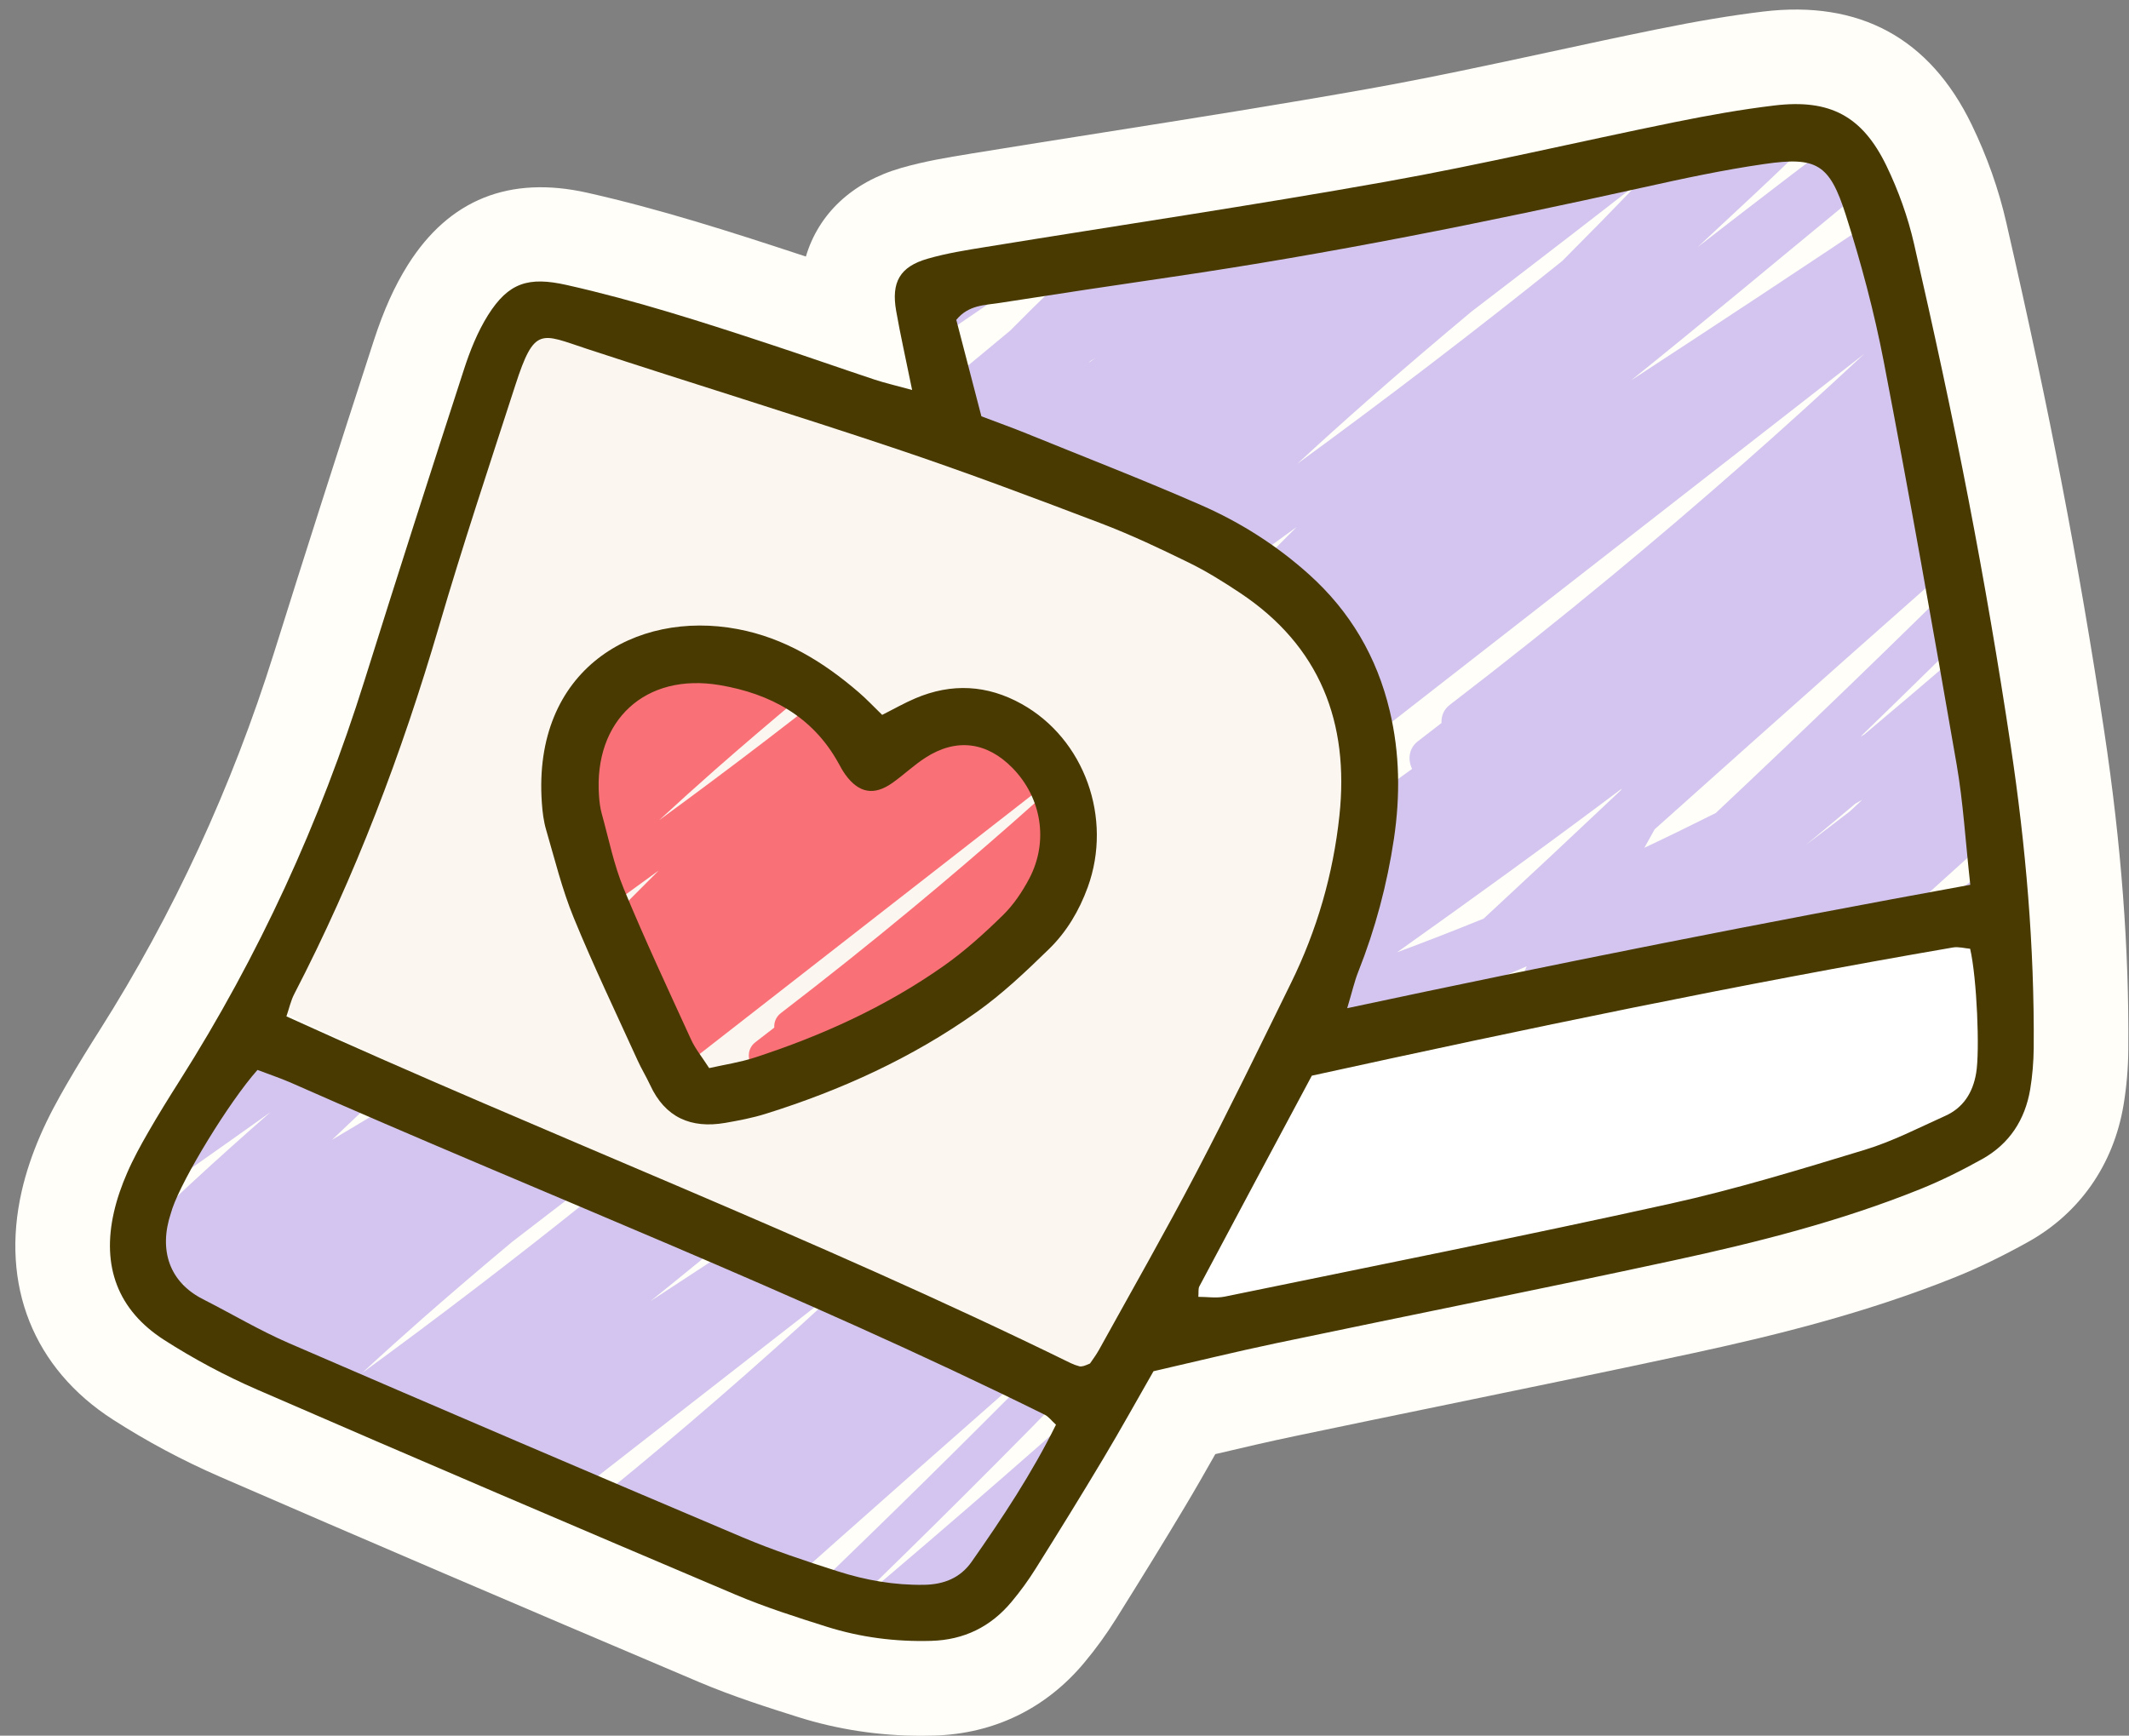
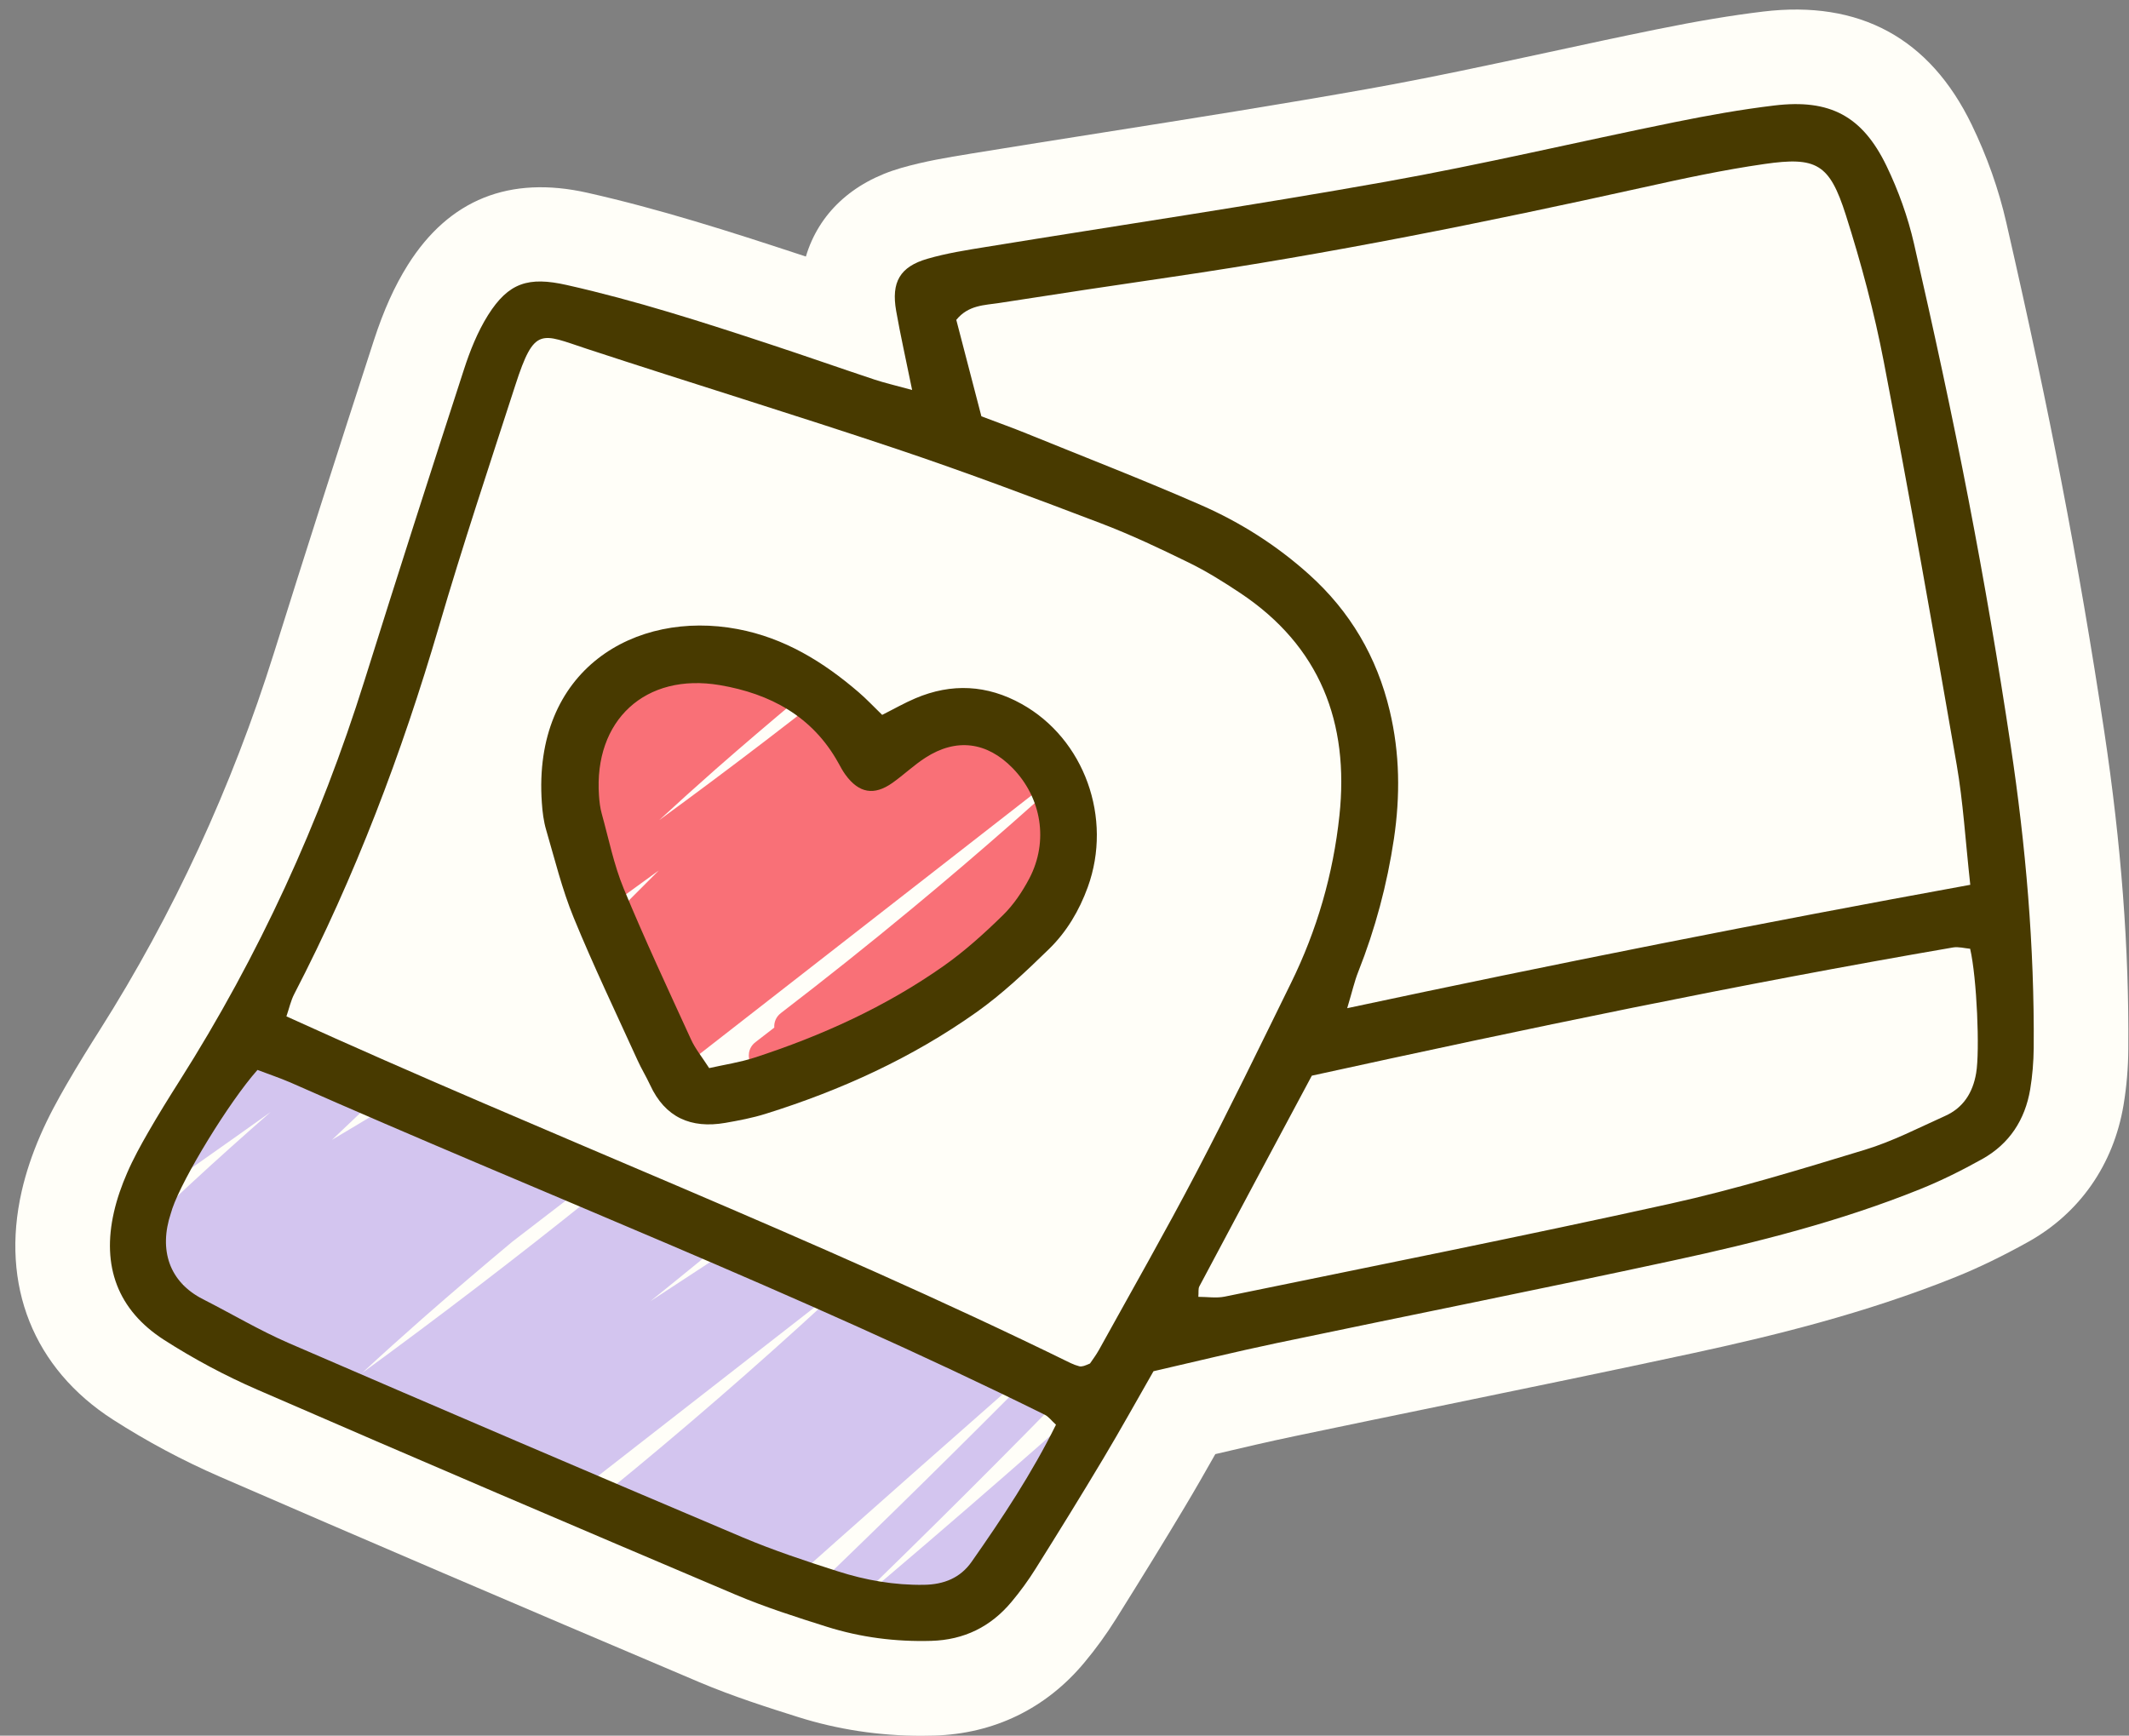
<svg xmlns="http://www.w3.org/2000/svg" xmlns:xlink="http://www.w3.org/1999/xlink" height="256.7" preserveAspectRatio="xMidYMid meet" version="1.0" viewBox="100.6 131.5 314.8 256.7" width="314.8" zoomAndPan="magnify">
  <rect x="100.6" y="131.5" width="314.8" height="256.7" fill="#808080" stroke="none" />
  <g>
    <g id="change1_1">
      <path d="M397.26,164.43c-1.12-4.92-2.85-9.8-5.12-14.49c-6.2-12.81-16.57-18.44-30.83-16.73 c-4.71,0.57-9.76,1.41-15.89,2.66c-5.26,1.07-10.56,2.21-15.68,3.32c-8.76,1.89-17.82,3.84-26.66,5.42 c-13.07,2.33-26.48,4.45-39.45,6.5c-6.49,1.03-12.99,2.05-19.47,3.11l-0.34,0.06c-3.02,0.49-6.45,1.05-9.97,2.06 c-7.31,2.11-12.22,6.82-14.09,13.1c-0.32-0.1-0.63-0.21-0.95-0.31c-10.42-3.43-20.66-6.71-31.35-9.12 c-11.53-2.59-20.46,0.99-26.55,10.66c-1.97,3.14-3.57,6.69-5.03,11.17c-5.47,16.84-10.3,31.95-14.76,46.19 c-6.24,19.91-14.92,38.7-25.8,55.86c-1.37,2.16-3.16,5.02-4.92,8.07c-1.21,2.11-2.62,4.64-3.84,7.46 c-1.22,2.81-2.14,5.58-2.75,8.25c-3.17,13.92,1.74,26.23,13.48,33.78c5.01,3.22,10.32,6.06,15.79,8.44 c20.89,9.08,43.39,18.72,70.83,30.36c5.16,2.19,10.47,3.86,14.74,5.21c5.81,1.83,11.92,2.76,18.2,2.76c0.62,0,1.24-0.01,1.87-0.03 c8.84-0.26,16.52-3.98,22.19-10.77c1.7-2.03,3.29-4.22,4.72-6.51c4-6.39,7.22-11.63,10.13-16.5c1.57-2.62,3.08-5.27,4.54-7.85 c4.09-0.96,7.96-1.87,11.85-2.68c7.48-1.57,14.96-3.11,22.44-4.65c11.89-2.45,24.19-4.98,36.3-7.59 c11.66-2.52,25.39-5.84,38.87-11.27c3.42-1.38,6.93-3.08,10.74-5.2c7.6-4.24,12.61-11.42,14.09-20.22c0.45-2.69,0.69-5.48,0.71-8.3 c0.12-14.85-1.04-30.22-3.56-46.98c-1.85-12.3-3.97-24.68-6.31-36.81C403.25,191.46,400.65,179.25,397.26,164.43z" fill="#fffef8" />
    </g>
    <g>
      <g>
        <defs>
          <g id="change2_1">
-             <path d="M241.38,196.19l-5.28-23.25 c0,0,128.91-23.95,132.78-20.43c3.87,3.52,8.1,2.47,18.67,55.65c10.57,53.18,11.27,57.76,11.27,57.76l-105.66,17.26 c0,0,10.57-28.88,10.57-36.98s-1.41-16.2-6.69-21.13s-27.47-14.79-27.47-14.79L241.38,196.19z" id="a" />
-           </g>
+             </g>
        </defs>
        <clipPath id="b">
          <use overflow="visible" xlink:actuate="onLoad" xlink:href="#a" xlink:show="embed" xlink:type="simple" />
        </clipPath>
        <g id="change3_1">
          <path clip-path="url(#b)" d="M477.67,160.31 c2.42-2.88-1.44-6.93-4.19-4.19c-13.26,13.22-26.64,26.33-40.1,39.35c-0.83-1.56-3.15-2.32-4.79-0.86 c-17.28,15.38-34.65,30.66-52.36,45.54c-0.17,0.09-0.34,0.19-0.51,0.28c13.42-12.99,26.66-26.17,39.66-39.56 c3.75-3.86,7.45-7.81,10.91-11.95c6.16-6.76,11.86-13.92,16.18-22.01c1.62-3.03-2.13-5.79-4.65-3.59 c-6.51,5.67-13.01,11.35-19.51,17.04c2.08-2.34-0.91-6.4-3.72-4.52c-0.7,0.47-1.39,0.93-2.09,1.4c-0.56,0.07-1.13,0.3-1.67,0.74 c-0.89,0.73-1.78,1.45-2.68,2.18c-3.3,2.21-6.59,4.42-9.89,6.63c3.12-3.13,6.26-6.23,9.43-9.31c5.12-4.97,10.3-9.88,15.51-14.76 c4.33-3.97,8.63-7.96,12.89-12c0.59-0.56,0.87-1.19,0.91-1.81c1.27-1.19,2.55-2.38,3.81-3.58c2.78-2.64-1.4-6.78-4.19-4.19 c-3.45,3.2-6.92,6.42-10.37,9.64c1.65-2.16,3.17-4.41,4.51-6.76c0.43-0.75,0.45-1.58,0.21-2.32 c5.06-5.21,10.08-10.46,15.02-15.78c0.3-0.32,0.49-0.67,0.62-1.04c1.37-1.45,2.75-2.89,4.1-4.35c2.18-2.34-0.74-6.71-3.59-4.65 c-12.23,8.85-24.57,17.55-37,26.12c-0.86-1.47-3.03-2.31-4.75-0.86c-8.23,6.93-16.44,13.88-24.63,20.85 c-12.93,8.68-25.93,17.25-38.97,25.77c10.92-8.77,21.66-17.77,32.42-26.62c8.94-7.35,17.96-14.62,27.19-21.61 c1.62-1.21,3.24-2.43,4.86-3.64c0.99-0.74,1.34-1.8,1.25-2.8c1.16-0.87,2.31-1.73,3.47-2.6c3.01-2.25,0.09-7.39-2.99-5.12 c-1.51,1.11-3.01,2.24-4.5,3.37c-17.36,12.98-34.71,25.99-51.83,39.29c2.87-2.67,5.74-5.34,8.6-8.02 c6.65-6.23,13.16-12.6,18.96-19.6c3.48-3.8,6.79-7.75,9.81-11.96c2.04-2.84-2.28-5.76-4.65-3.59 c-5.46,4.99-10.97,9.92-16.53,14.8c1.67-2.03,3.33-4.08,4.94-6.17c0.55-0.71,0.77-1.45,0.76-2.14c2.84-2.51,5.67-5.03,8.47-7.59 c0.61-0.55,0.86-1.24,0.86-1.92c1.29-1.16,2.58-2.31,3.86-3.48c2.45-2.24-0.78-6.56-3.59-4.65 c-16.95,11.49-34.03,22.8-51.22,33.95c4.55-4.25,9.05-8.56,13.45-12.96c0.47-0.47,0.72-1,0.8-1.54c1.31-1.28,2.62-2.56,3.92-3.85 c0.64-0.64,0.88-1.41,0.84-2.15c1.32-1.32,2.63-2.66,3.91-4.01c0.42-0.44,0.67-0.9,0.79-1.36c1.32-1.33,2.64-2.67,3.93-4.03 c2.66-2.81-1.3-6.62-4.19-4.19c-7.85,6.61-15.7,13.22-23.52,19.87c-14.85,8.9-29.7,17.8-44.55,26.7 c7.42-7.08,14.88-14.1,22.42-21.05c8.58-7.93,17.24-15.77,25.96-23.55c0.69-0.61,0.96-1.32,0.95-2c1.26-1.13,2.51-2.27,3.77-3.39 c1.62-1.45,0.96-3.43-0.44-4.39c0.34-2.28-2.11-4.87-4.33-3.16c-16.47,12.68-33.15,25.09-50.02,37.24 c0.42-0.35,0.84-0.7,1.26-1.04c3.45-2.73,6.89-5.46,10.34-8.18c9.11-7.21,18.22-14.42,27.33-21.64c0.8-0.63,1.02-1.5,0.87-2.35 c1.28-1.02,2.57-2.03,3.85-3.05c2.61-2.07-0.91-6.7-3.59-4.65c-12.76,9.71-25.31,19.69-37.71,29.85 c-4.22,3.34-8.45,6.69-12.67,10.03c4.53-4.34,9.09-8.67,13.67-12.96c7.4-6.91,14.86-13.74,22.39-20.51 c0.69-0.62,0.97-1.32,0.97-1.99c1.25-1.13,2.5-2.27,3.75-3.4c2.88-2.59-1.28-6.54-4.19-4.19c-1.04,0.84-2.09,1.69-3.13,2.53 c0.2-2.28-2.85-4.37-5.1-2.41c-27.88,24.25-55.75,48.5-83.63,72.75c-7.95,6.91-15.89,13.82-23.84,20.73 c-0.76,0.66-1.03,1.42-0.98,2.14c-1.25,1.09-2.5,2.17-3.74,3.26c-2.91,2.53,1.28,6.55,4.19,4.19 c10.36-8.39,20.73-16.77,31.09-25.16c-4.06,4.34-8.11,8.68-12.13,13.05c-4.39,3.47-8.77,6.94-13.16,10.42 c-0.82,0.65-1.05,1.53-0.9,2.37c-1.27,1.01-2.55,2.02-3.82,3.03c-1.39,1.1-1.1,2.82-0.11,3.95c-5.1,5.67-10.17,11.37-15.21,17.09 c-0.1,0.12-0.18,0.24-0.26,0.36c-1.49,1.68-2.98,3.35-4.46,5.04c-2.14,2.44,0.57,6.46,3.59,4.65 c8.07-4.84,16.14-9.67,24.21-14.51c-0.93,0.75-1.85,1.5-2.77,2.25c-2.97,2.4,1.25,6.57,4.19,4.19 c5.37-4.33,10.71-8.68,16.05-13.04c-2.54,3.41-4.98,6.89-7.3,10.45c-1.65,2.53,1.58,5.51,4.05,4.05c0.7-0.41,1.4-0.83,2.1-1.25 c0.5-0.1,0.99-0.34,1.46-0.77c0.11-0.1,0.22-0.19,0.33-0.29c9.33-5.51,18.62-11.07,27.89-16.68c-1.88,1.94-3.75,3.89-5.6,5.85 c-2.4,2.17-4.8,4.36-7.17,6.57c-9.93,9.23-19.55,18.79-28.67,28.83c-0.24,0.27-0.42,0.56-0.54,0.87c-1.4,1.5-2.8,3.01-4.18,4.53 c-2.14,2.35,0.72,6.72,3.59,4.65c9.29-6.69,18.55-13.43,27.79-20.19c-0.08,0.15-0.15,0.31-0.2,0.47 c-1.36,1.42-2.73,2.84-4.07,4.27c-2.23,2.38,0.66,6.53,3.59,4.65c6.52-4.16,12.99-8.41,19.41-12.71 c-0.15,0.45-0.29,0.91-0.41,1.37c-0.54,1.97,1.47,4.54,3.65,3.64c1.58-0.65,3.13-1.33,4.69-2.02c-1.03,0.9-2.06,1.8-3.1,2.69 c-0.6,0.52-0.87,1.17-0.89,1.83c-0.6,0.61-1.21,1.21-1.81,1.82c-0.67,0.58-1.34,1.17-2.02,1.75c-0.34,0.29-0.56,0.63-0.7,0.98 c-7.72,7.74-15.43,15.48-23.15,23.21c-0.48,0.48-0.75,1-0.85,1.51c-1.29,1.29-2.58,2.59-3.87,3.88 c-2.73,2.73,1.33,6.65,4.19,4.19c11.12-9.57,23.61-17.39,35.83-25.46c9.9-6.53,19.81-13.07,29.71-19.6 c-5.34,4.72-10.67,9.44-15.99,14.18c-0.73,0.65-1.01,1.38-0.98,2.08c-1.24,1.11-2.49,2.21-3.74,3.32 c-2.91,2.59,1.27,6.47,4.19,4.19c32.37-25.23,64.74-50.46,97.1-75.68c-12.03,11.23-24.39,22.11-37.07,32.61 c-7.96,6.59-16.04,13.03-24.23,19.31c-0.94,0.72-1.29,1.73-1.23,2.69c-1.16,0.9-2.32,1.81-3.49,2.7 c-1.42,1.09-1.49,2.82-0.86,4.09c-0.49,0.35-0.97,0.7-1.46,1.05c-12.74,9.14-25.61,18.09-38.59,26.89 c-1.15,0.78-1.48,1.96-1.28,3.05c-1.15,0.78-2.29,1.57-3.44,2.35c-3.13,2.13-0.19,7.25,2.99,5.12c0.94-0.63,1.87-1.26,2.81-1.88 c-0.87,0.68-1.73,1.37-2.6,2.05c-2.65,2.08,0.79,6.46,3.59,4.65c3.02-1.94,6.02-3.9,9.02-5.86c-0.14,0.44-0.17,0.91-0.12,1.36 c-1.14,0.8-2.28,1.6-3.43,2.41c-2.6,1.83-1.13,6.45,2.28,5.42c7.51-2.28,14.94-4.78,22.29-7.47c-6.99,6.41-13.99,12.8-21,19.18 c-0.65,0.6-0.93,1.28-0.93,1.94c-1.26,1.15-2.52,2.3-3.79,3.45c-2.82,2.58,1.37,6.75,4.19,4.19 c13.09-11.95,26.23-23.86,39.39-35.73c2.35-0.97,4.69-1.96,7.02-2.97c-0.63,1.49-1.19,3-1.65,4.53 c-4.16,3.76-8.32,7.5-12.51,11.22c-0.63,0.56-0.88,1.25-0.87,1.95c-1.28,1.15-2.56,2.3-3.85,3.44c-2.48,2.2,0.83,6.63,3.59,4.65 c4.27-3.05,8.5-6.15,12.71-9.28c0.03,0.15,0.05,0.31,0.08,0.46c0.38,1.83,2.81,2.76,4.35,1.77c0.48-0.31,0.95-0.62,1.42-0.93 c-3,2.96-5.88,6.03-8.52,9.28c-4.72,5.04-8.99,10.46-12.28,16.62c-1.09,2.03,0.23,3.92,1.97,4.31c-0.11,0.1-0.22,0.19-0.33,0.29 c-2.49,2.19,0.84,6.64,3.59,4.65c19.08-13.79,38.17-27.58,57.26-41.37c-6.16,6.67-12.36,13.32-18.6,19.92 c-0.35,0.37-0.58,0.75-0.73,1.14c-1.33,1.42-2.66,2.84-3.99,4.26c-2.68,2.84,1.27,6.51,4.19,4.19 c27.16-21.59,54.37-43.23,79.49-67.21c7.08-6.76,13.98-13.71,20.66-20.87c0.3-0.33,0.51-0.69,0.63-1.08 c1.37-1.43,2.74-2.87,4.09-4.32c2.18-2.34-0.74-6.71-3.59-4.65c-11.9,8.6-23.8,17.2-35.7,25.79c6.56-7.5,13.06-15.04,19.52-22.62 c5.11-6,10.17-12.04,15.22-18.09c3.16-2.93,6.33-5.85,9.49-8.79c0.56-0.52,0.81-1.15,0.84-1.8c1.29-1.2,2.59-2.39,3.88-3.6 c2.41-2.24-0.83-6.66-3.59-4.65c-5.79,4.21-11.62,8.38-17.49,12.5c7.4-7.75,14.59-15.69,21.59-23.8 C470.77,168.38,474.25,164.37,477.67,160.31z M345.26,254.15c18.86-16.88,37.78-33.69,56.78-50.4 c3.96-3.48,7.92-6.96,11.89-10.43c-6.75,6.94-13.6,13.79-20.48,20.61c-12.88,12.78-25.94,25.39-39.16,37.82 c-3.5,1.75-7.01,3.47-10.55,5.14C344.25,255.97,344.75,255.06,345.26,254.15z M374.09,251.53c-2.14,1.65-4.3,3.29-6.46,4.92 c2.45-2.02,4.89-4.06,7.32-6.1c0.34-0.19,0.68-0.38,1.02-0.57C375.35,250.36,374.72,250.94,374.09,251.53z M385.2,279.91 c3.35-3.69,6.69-7.39,10.01-11.11c6.75-4.87,13.49-9.75,20.24-14.62C405.57,262.98,395.44,271.52,385.2,279.91z M395.93,259.03 c-8.61,6.22-17.23,12.45-25.84,18.67c15.52-13.94,30.98-27.94,46.38-42.01c-2.93,3.39-5.89,6.77-8.84,10.14 C403.74,250.24,399.85,254.65,395.93,259.03z M392.23,248.6c3.95-4.05,7.82-8.17,11.6-12.37c3.76-3.29,7.47-6.63,11.15-10 c2.19-1.42,4.37-2.85,6.54-4.29C411.78,230.86,402.02,239.74,392.23,248.6z M340.41,248.13c-0.06,0.09-0.11,0.18-0.17,0.27 c-6.72,6.35-13.48,12.68-20.26,18.96c-4.25,1.73-8.52,3.39-12.82,4.99C318.34,264.41,329.45,256.37,340.41,248.13z M282.09,219.71c-4.6,2.48-9.27,4.81-14.02,6.99c8.17-5.65,16.27-11.41,24.28-17.28C288.93,212.85,285.51,216.28,282.09,219.71z M302.82,190.72c5.06-4.45,10.19-8.82,15.36-13.14c5.1-3.9,10.19-7.81,15.27-11.73c3.22-2.48,6.43-4.98,9.64-7.48 c-3.79,3.94-7.62,7.85-11.48,11.72c-12.82,10.3-25.89,20.29-39.18,30C295.85,196.92,299.32,193.8,302.82,190.72z M261.82,184.89 c0.27-0.16,0.55-0.33,0.82-0.49c-0.36,0.25-0.73,0.51-1.09,0.76C261.63,185.07,261.73,184.98,261.82,184.89z M209.66,201.25 c1.03,0.88,2.63,1.12,3.98-0.05c4.09-3.56,8.19-7.11,12.28-10.66c17.15-11.43,34.1-23.15,50.87-35.12 c-9.19,8.05-18.23,16.27-26.81,24.97c-3.07,2.56-6.15,5.11-9.23,7.66c-7.57,4.54-15.14,9.08-22.71,13.61 c-6.41,3.84-12.81,7.68-19.22,11.52C202.43,209.18,206.04,205.21,209.66,201.25z M263.34,220.62c0.34-0.31,0.67-0.63,1.01-0.95 c-0.18,0.21-0.36,0.42-0.53,0.63C263.66,220.41,263.5,220.51,263.34,220.62z" fill="#d3c5ef" />
        </g>
      </g>
      <g id="change4_1">
-         <path d="M294.57,285.3l101.79-20.43c0,0,0.7,29.94-0.35,31.7c-1.06,1.76-71.15,21.84-71.15,21.84l-56.35,9.86 L294.57,285.3z" fill="#fff" />
-       </g>
+         </g>
      <g>
        <defs>
          <g id="change2_3">
            <path d="M260.4,339.19L136.07,284.6 c0,0-14.79,27.12-13.38,34.52c1.41,7.4,36.63,25.01,37.69,26.06c1.06,1.06,60.58,24.65,72.91,25.36 C245.61,371.24,260.4,339.19,260.4,339.19z" id="c" />
          </g>
        </defs>
        <clipPath id="d">
          <use overflow="visible" xlink:actuate="onLoad" xlink:href="#c" xlink:show="embed" xlink:type="simple" />
        </clipPath>
        <g id="change3_2">
          <path clip-path="url(#d)" d="M314.15,300.21 c2.09-2.49-1.25-5.99-3.62-3.62c-11.46,11.42-23.01,22.75-34.64,33.99c-0.72-1.34-2.72-2.01-4.14-0.74 c-14.93,13.28-29.94,26.49-45.24,39.35c-0.15,0.08-0.29,0.16-0.44,0.25c11.59-11.22,23.03-22.61,34.27-34.18 c3.24-3.34,6.44-6.75,9.43-10.32c5.32-5.84,10.25-12.03,13.98-19.02c1.4-2.62-1.84-5-4.02-3.1c-5.63,4.9-11.24,9.81-16.86,14.73 c1.79-2.02-0.79-5.53-3.21-3.9c-0.6,0.4-1.2,0.81-1.81,1.21c-0.48,0.06-0.98,0.26-1.44,0.64c-0.77,0.63-1.54,1.25-2.31,1.88 c-2.85,1.91-5.69,3.82-8.54,5.73c2.69-2.7,5.41-5.39,8.14-8.04c4.42-4.29,8.9-8.53,13.4-12.75c3.74-3.43,7.46-6.88,11.13-10.37 c0.51-0.49,0.75-1.03,0.78-1.56c1.1-1.03,2.2-2.06,3.3-3.1c2.4-2.28-1.21-5.86-3.62-3.62c-2.98,2.77-5.98,5.54-8.96,8.33 c1.42-1.87,2.74-3.81,3.9-5.84c0.37-0.65,0.39-1.36,0.18-2c4.37-4.5,8.7-9.04,12.98-13.63c0.26-0.27,0.43-0.58,0.53-0.9 c1.18-1.25,2.37-2.5,3.55-3.76c1.88-2.02-0.64-5.8-3.1-4.02c-10.57,7.65-21.23,15.16-31.96,22.57c-0.75-1.27-2.62-2-4.11-0.75 c-7.11,5.99-14.2,11.99-21.28,18.02c-11.17,7.5-22.41,14.91-33.67,22.27c9.43-7.57,18.71-15.35,28.01-23 c7.73-6.35,15.52-12.63,23.5-18.67c1.4-1.05,2.8-2.1,4.2-3.14c0.86-0.64,1.16-1.55,1.08-2.42c1-0.75,2-1.5,3-2.24 c2.6-1.95,0.08-6.39-2.58-4.42c-1.3,0.96-2.6,1.93-3.89,2.91c-15,11.22-29.99,22.45-44.78,33.94c2.48-2.31,4.96-4.61,7.43-6.93 c5.74-5.38,11.37-10.89,16.38-16.94c3.01-3.28,5.87-6.69,8.47-10.33c1.76-2.46-1.97-4.98-4.02-3.1 c-4.72,4.31-9.48,8.57-14.28,12.79c1.45-1.76,2.87-3.53,4.27-5.33c0.48-0.62,0.67-1.25,0.66-1.85c2.46-2.17,4.9-4.34,7.32-6.56 c0.52-0.48,0.74-1.07,0.75-1.66c1.11-1,2.23-1.99,3.33-3c2.12-1.94-0.67-5.67-3.1-4.02c-14.65,9.93-29.4,19.7-44.25,29.33 c3.93-3.67,7.81-7.39,11.62-11.2c0.4-0.4,0.62-0.86,0.69-1.33c1.13-1.11,2.26-2.21,3.38-3.33c0.56-0.55,0.76-1.22,0.72-1.86 c1.14-1.14,2.27-2.29,3.38-3.47c0.36-0.38,0.58-0.78,0.68-1.18c1.14-1.15,2.28-2.31,3.39-3.48c2.3-2.43-1.13-5.72-3.62-3.62 c-6.78,5.71-13.56,11.42-20.32,17.17c-12.83,7.69-25.66,15.38-38.49,23.07c6.41-6.11,12.86-12.18,19.37-18.19 c7.42-6.85,14.89-13.63,22.43-20.34c0.59-0.53,0.83-1.14,0.82-1.73c1.09-0.97,2.17-1.96,3.26-2.93c1.4-1.25,0.83-2.96-0.38-3.8 c0.29-1.97-1.82-4.21-3.74-2.73c-14.23,10.96-28.64,21.68-43.21,32.18c0.36-0.3,0.73-0.6,1.09-0.9c2.98-2.36,5.95-4.71,8.93-7.07 c7.87-6.23,15.74-12.46,23.61-18.69c0.69-0.55,0.88-1.3,0.75-2.03c1.11-0.88,2.22-1.75,3.32-2.63c2.25-1.78-0.79-5.78-3.1-4.02 c-11.02,8.39-21.86,17.01-32.58,25.79c-3.65,2.89-7.3,5.78-10.95,8.67c3.92-3.75,7.85-7.49,11.81-11.19 c6.39-5.97,12.84-11.87,19.35-17.72c0.6-0.54,0.84-1.14,0.84-1.72c1.08-0.98,2.16-1.96,3.24-2.94c2.49-2.24-1.11-5.65-3.62-3.62 c-0.9,0.73-1.8,1.46-2.71,2.19c0.17-1.97-2.46-3.78-4.41-2.08c-24.08,20.95-48.17,41.9-72.25,62.85 c-6.86,5.97-13.73,11.94-20.59,17.91c-0.65,0.57-0.89,1.22-0.84,1.85c-1.08,0.94-2.16,1.88-3.23,2.81 c-2.52,2.19,1.1,5.66,3.62,3.62c8.95-7.25,17.91-14.49,26.86-21.74c-3.51,3.75-7.01,7.5-10.48,11.28c-3.79,3-7.58,6-11.37,9 c-0.71,0.56-0.91,1.32-0.78,2.05c-1.1,0.87-2.2,1.74-3.3,2.61c-1.2,0.95-0.95,2.44-0.09,3.41c-4.4,4.9-8.79,9.82-13.14,14.77 c-0.09,0.1-0.16,0.2-0.23,0.31c-1.28,1.45-2.57,2.9-3.85,4.35c-1.85,2.11,0.5,5.58,3.1,4.02c6.97-4.18,13.95-8.36,20.92-12.54 c-0.8,0.65-1.6,1.3-2.4,1.94c-2.56,2.07,1.08,5.67,3.62,3.62c4.64-3.74,9.26-7.5,13.87-11.27c-2.19,2.94-4.3,5.95-6.31,9.02 c-1.43,2.19,1.36,4.76,3.5,3.5c0.61-0.36,1.21-0.72,1.82-1.08c0.43-0.09,0.86-0.3,1.26-0.66c0.09-0.08,0.19-0.17,0.28-0.25 c8.06-4.76,16.09-9.56,24.1-14.41c-1.62,1.68-3.24,3.36-4.84,5.06c-2.08,1.88-4.14,3.77-6.2,5.67 c-8.58,7.97-16.89,16.24-24.77,24.91c-0.21,0.23-0.36,0.49-0.47,0.75c-1.21,1.3-2.42,2.6-3.61,3.91 c-1.85,2.03,0.62,5.81,3.1,4.02c8.02-5.78,16.03-11.6,24.01-17.44c-0.07,0.13-0.13,0.27-0.17,0.4c-1.18,1.23-2.36,2.45-3.52,3.69 c-1.92,2.05,0.57,5.64,3.1,4.02c5.63-3.6,11.22-7.26,16.77-10.98c-0.13,0.39-0.25,0.79-0.35,1.18c-0.46,1.7,1.27,3.92,3.15,3.15 c1.36-0.56,2.71-1.15,4.05-1.74c-0.89,0.78-1.78,1.55-2.68,2.32c-0.52,0.45-0.75,1.01-0.77,1.58c-0.52,0.52-1.04,1.05-1.57,1.57 c-0.58,0.5-1.16,1.01-1.74,1.51c-0.29,0.25-0.48,0.54-0.61,0.84c-6.67,6.69-13.33,13.37-20,20.06c-0.41,0.42-0.64,0.86-0.73,1.31 c-1.11,1.12-2.23,2.24-3.34,3.35c-2.36,2.36,1.15,5.75,3.62,3.62c9.61-8.27,20.4-15.03,30.96-22 c8.56-5.65,17.11-11.29,25.67-16.94c-4.61,4.08-9.22,8.16-13.81,12.25c-0.63,0.56-0.88,1.19-0.85,1.8 c-1.08,0.96-2.15,1.91-3.23,2.87c-2.52,2.24,1.09,5.59,3.62,3.62c27.97-21.8,55.93-43.59,83.9-65.39 c-10.4,9.7-21.07,19.1-32.03,28.17c-6.87,5.69-13.86,11.26-20.94,16.69c-0.81,0.62-1.11,1.49-1.06,2.33 c-1,0.78-2.01,1.56-3.01,2.33c-1.23,0.94-1.29,2.44-0.74,3.54c-0.42,0.3-0.84,0.61-1.26,0.91c-11.01,7.9-22.13,15.63-33.34,23.24 c-0.99,0.67-1.28,1.7-1.11,2.63c-0.99,0.68-1.98,1.36-2.97,2.03c-2.71,1.84-0.17,6.27,2.58,4.42c0.81-0.54,1.62-1.08,2.43-1.63 c-0.75,0.59-1.5,1.18-2.25,1.77c-2.29,1.79,0.68,5.58,3.1,4.02c2.61-1.67,5.2-3.37,7.79-5.06c-0.12,0.38-0.15,0.78-0.1,1.17 c-0.99,0.69-1.97,1.39-2.96,2.08c-2.25,1.58-0.97,5.57,1.97,4.68c6.49-1.97,12.91-4.13,19.26-6.46 c-6.04,5.53-12.09,11.06-18.14,16.57c-0.56,0.51-0.8,1.1-0.81,1.68c-1.09,0.99-2.18,1.99-3.27,2.98 c-2.44,2.23,1.19,5.84,3.62,3.62c11.31-10.32,22.66-20.61,34.03-30.87c2.03-0.84,4.05-1.69,6.07-2.57 c-0.54,1.29-1.03,2.59-1.43,3.91c-3.59,3.24-7.19,6.48-10.81,9.69c-0.54,0.48-0.76,1.08-0.75,1.69 c-1.11,0.99-2.21,1.99-3.33,2.97c-2.14,1.9,0.72,5.73,3.1,4.02c3.69-2.64,7.34-5.31,10.98-8.02c0.02,0.13,0.04,0.26,0.07,0.4 c0.33,1.58,2.43,2.39,3.76,1.53c0.41-0.27,0.82-0.54,1.23-0.81c-2.59,2.56-5.08,5.21-7.36,8.02c-4.08,4.35-7.76,9.04-10.61,14.36 c-0.94,1.76,0.2,3.39,1.7,3.72c-0.09,0.08-0.19,0.17-0.28,0.25c-2.15,1.89,0.73,5.74,3.1,4.02 c16.49-11.91,32.98-23.83,49.47-35.74c-5.33,5.77-10.68,11.51-16.07,17.21c-0.3,0.32-0.51,0.65-0.63,0.98 c-1.15,1.22-2.3,2.46-3.45,3.68c-2.32,2.45,1.1,5.63,3.62,3.62c23.47-18.66,46.98-37.35,68.68-58.07 c6.12-5.84,12.08-11.85,17.85-18.03c0.26-0.28,0.44-0.6,0.54-0.93c1.18-1.24,2.37-2.48,3.54-3.73c1.89-2.02-0.64-5.8-3.1-4.02 c-10.28,7.43-20.56,14.86-30.84,22.29c5.66-6.48,11.29-12.99,16.86-19.55c4.41-5.18,8.79-10.4,13.15-15.63 c2.73-2.53,5.47-5.06,8.2-7.59c0.48-0.45,0.7-1,0.73-1.55c1.12-1.04,2.24-2.07,3.35-3.11c2.09-1.94-0.72-5.76-3.1-4.02 c-5,3.64-10.04,7.24-15.11,10.8c6.39-6.7,12.61-13.56,18.66-20.56C308.2,307.19,311.2,303.73,314.15,300.21z M199.76,381.29 c16.29-14.58,32.64-29.1,49.06-43.55c3.42-3.01,6.85-6.01,10.27-9.01c-5.83,6-11.75,11.91-17.69,17.8 c-11.13,11.04-22.41,21.94-33.84,32.68c-3.02,1.51-6.06,3-9.12,4.44C198.88,382.86,199.32,382.07,199.76,381.29z M224.67,379.02 c-1.85,1.43-3.71,2.84-5.58,4.25c2.11-1.75,4.22-3.5,6.33-5.27c0.29-0.16,0.59-0.33,0.88-0.5 C225.76,378.01,225.21,378.52,224.67,379.02z M234.27,403.54c2.89-3.19,5.78-6.39,8.65-9.59c5.83-4.21,11.66-8.42,17.48-12.63 C251.86,388.92,243.11,396.3,234.27,403.54z M243.54,385.5c-7.44,5.38-14.89,10.76-22.33,16.13 c13.41-12.04,26.77-24.14,40.07-36.29c-2.54,2.93-5.09,5.85-7.64,8.76C250.29,377.92,246.92,381.72,243.54,385.5z M240.34,376.5 c3.41-3.5,6.76-7.06,10.02-10.69c3.25-2.84,6.45-5.73,9.63-8.64c1.89-1.22,3.77-2.46,5.65-3.7 C257.23,361.17,248.8,368.84,240.34,376.5z M195.57,376.09c-0.05,0.08-0.09,0.16-0.14,0.23c-5.81,5.49-11.64,10.95-17.5,16.38 c-3.67,1.5-7.36,2.93-11.07,4.31C176.5,390.15,186.1,383.21,195.57,376.09z M145.18,351.53c-3.97,2.15-8.01,4.16-12.11,6.04 c7.06-4.88,14.05-9.85,20.98-14.93C151.09,345.61,148.13,348.57,145.18,351.53z M163.09,326.49c4.37-3.84,8.81-7.62,13.27-11.35 c4.4-3.37,8.8-6.75,13.19-10.14c2.78-2.15,5.56-4.3,8.33-6.46c-3.27,3.41-6.59,6.78-9.92,10.13 c-11.08,8.9-22.37,17.53-33.85,25.92C157.07,331.85,160.07,329.15,163.09,326.49z M127.67,321.45c0.24-0.14,0.47-0.28,0.71-0.42 c-0.31,0.22-0.63,0.44-0.94,0.66C127.51,321.61,127.59,321.53,127.67,321.45z M82.61,335.58c0.89,0.76,2.27,0.97,3.44-0.05 c3.54-3.07,7.07-6.14,10.61-9.21c14.81-9.88,29.46-20,43.95-30.35c-7.94,6.96-15.75,14.05-23.16,21.57 c-2.65,2.21-5.31,4.42-7.97,6.62c-6.54,3.92-13.08,7.84-19.62,11.76c-5.53,3.32-11.07,6.63-16.6,9.95 C76.36,342.44,79.47,339,82.61,335.58z M128.98,352.32c0.29-0.27,0.58-0.55,0.87-0.82c-0.16,0.18-0.31,0.36-0.46,0.54 C129.26,352.13,129.12,352.23,128.98,352.32z" fill="#d3c5ef" />
        </g>
      </g>
      <g id="change5_1">
-         <path d="M139.95,280.02c0,0,28.53-78.89,30.64-83.12s9.16-20.08,9.16-20.08s83.12,23.25,89.46,28.18 c6.34,4.93,33.81,12.68,32.05,36.63c-1.76,23.95-26.42,79.95-26.42,79.95l-10.92,16.91L139.95,280.02z" fill="#fcf6f0" />
-       </g>
+         </g>
      <g>
        <defs>
          <g id="change2_2">
            <path d="M229.41,242.69c0,0-14.79-15.5-28.53-15.14 c-13.74,0.35-17.26,16.55-13.38,31.7c3.87,15.14,16.55,34.16,16.55,34.16s37.69-13.74,47.55-23.95 c9.86-10.21,3.87-26.42-0.7-30.29C246.31,235.29,229.41,242.69,229.41,242.69z" id="e" />
          </g>
        </defs>
        <clipPath id="f">
          <use overflow="visible" xlink:actuate="onLoad" xlink:href="#e" xlink:show="embed" xlink:type="simple" />
        </clipPath>
        <g id="change6_1">
          <path clip-path="url(#f)" d="M345.84,221.06 c1.93-2.3-1.15-5.53-3.34-3.34c-10.58,10.55-21.25,21-31.99,31.39c-0.66-1.24-2.51-1.85-3.82-0.69 c-13.78,12.27-27.64,24.46-41.77,36.33c-0.14,0.08-0.27,0.15-0.41,0.23c10.7-10.36,21.27-20.87,31.64-31.56 c2.99-3.08,5.94-6.23,8.7-9.53c4.91-5.39,9.46-11.1,12.91-17.56c1.29-2.42-1.7-4.62-3.71-2.86c-5.2,4.52-10.38,9.06-15.56,13.6 c1.66-1.87-0.73-5.1-2.96-3.6c-0.56,0.37-1.11,0.75-1.67,1.12c-0.45,0.05-0.9,0.24-1.33,0.59c-0.71,0.58-1.42,1.16-2.13,1.74 c-2.63,1.76-5.26,3.52-7.89,5.29c2.49-2.5,4.99-4.97,7.52-7.42c4.08-3.97,8.22-7.88,12.37-11.77c3.45-3.16,6.88-6.35,10.28-9.57 c0.47-0.45,0.69-0.95,0.72-1.44c1.02-0.95,2.03-1.9,3.04-2.86c2.21-2.1-1.12-5.41-3.34-3.34c-2.76,2.56-5.52,5.12-8.27,7.69 c1.31-1.73,2.53-3.52,3.6-5.39c0.34-0.6,0.36-1.26,0.17-1.85c4.03-4.16,8.04-8.35,11.99-12.59c0.24-0.25,0.39-0.54,0.49-0.83 c1.09-1.16,2.19-2.31,3.27-3.47c1.74-1.87-0.59-5.36-2.86-3.71c-9.76,7.06-19.6,14-29.51,20.84c-0.69-1.18-2.42-1.85-3.79-0.69 c-6.56,5.53-13.11,11.07-19.65,16.64c-10.32,6.92-20.69,13.76-31.09,20.56c8.71-6.99,17.28-14.17,25.86-21.23 c7.13-5.87,14.33-11.66,21.69-17.24c1.29-0.97,2.59-1.94,3.88-2.9c0.79-0.59,1.07-1.43,1-2.23c0.92-0.69,1.85-1.38,2.77-2.07 c2.4-1.8,0.07-5.9-2.39-4.08c-1.2,0.89-2.4,1.79-3.59,2.69c-13.85,10.36-27.69,20.73-41.34,31.34c2.29-2.13,4.58-4.26,6.86-6.4 c5.3-4.97,10.5-10.05,15.13-15.64c2.78-3.03,5.42-6.18,7.82-9.54c1.62-2.27-1.82-4.6-3.71-2.86c-4.35,3.98-8.75,7.92-13.19,11.81 c1.33-1.62,2.65-3.26,3.94-4.92c0.44-0.57,0.62-1.16,0.61-1.7c2.27-2,4.53-4.01,6.76-6.05c0.48-0.44,0.69-0.99,0.69-1.53 c1.03-0.92,2.06-1.84,3.08-2.77c1.95-1.79-0.62-5.23-2.86-3.71c-13.52,9.17-27.15,18.19-40.86,27.08 c3.63-3.39,7.22-6.83,10.73-10.34c0.37-0.37,0.57-0.8,0.64-1.23c1.04-1.02,2.09-2.04,3.12-3.07c0.51-0.51,0.7-1.12,0.67-1.71 c1.05-1.05,2.09-2.12,3.12-3.2c0.33-0.35,0.53-0.72,0.63-1.09c1.06-1.06,2.1-2.13,3.13-3.22c2.12-2.24-1.04-5.28-3.34-3.34 c-6.26,5.27-12.52,10.55-18.76,15.85c-11.85,7.1-23.69,14.2-35.54,21.3c5.92-5.65,11.87-11.25,17.88-16.8 c6.85-6.32,13.75-12.58,20.71-18.78c0.55-0.49,0.77-1.05,0.76-1.6c1.01-0.9,2-1.81,3.01-2.71c1.3-1.16,0.77-2.73-0.35-3.5 c0.27-1.82-1.68-3.89-3.46-2.52c-13.14,10.12-26.44,20.02-39.9,29.71c0.34-0.28,0.67-0.55,1.01-0.83 c2.75-2.18,5.5-4.35,8.25-6.53c7.27-5.75,14.53-11.51,21.8-17.26c0.64-0.5,0.81-1.2,0.7-1.87c1.02-0.81,2.05-1.62,3.07-2.43 c2.08-1.65-0.73-5.34-2.86-3.71c-10.18,7.75-20.19,15.71-30.08,23.81c-3.37,2.67-6.74,5.34-10.11,8 c3.62-3.47,7.25-6.92,10.91-10.34c5.9-5.51,11.86-10.96,17.86-16.36c0.55-0.5,0.78-1.05,0.77-1.59c1-0.9,1.99-1.81,2.99-2.71 c2.3-2.07-1.02-5.22-3.34-3.34c-0.83,0.67-1.67,1.35-2.5,2.02c0.16-1.82-2.27-3.49-4.07-1.92 c-22.24,19.34-44.47,38.69-66.71,58.03c-6.34,5.51-12.68,11.03-19.01,16.54c-0.6,0.53-0.82,1.13-0.78,1.71 c-1,0.87-1.99,1.73-2.99,2.6c-2.32,2.02,1.02,5.22,3.34,3.34c8.27-6.69,16.54-13.38,24.8-20.07c-3.24,3.46-6.47,6.93-9.68,10.41 c-3.5,2.77-7,5.54-10.5,8.31c-0.66,0.52-0.84,1.22-0.72,1.89c-1.02,0.8-2.03,1.61-3.05,2.41c-1.11,0.88-0.87,2.25-0.08,3.15 c-4.07,4.53-8.11,9.07-12.13,13.64c-0.08,0.09-0.14,0.19-0.21,0.29c-1.19,1.34-2.38,2.67-3.56,4.02 c-1.71,1.94,0.46,5.15,2.86,3.71c6.44-3.86,12.88-7.72,19.32-11.58c-0.74,0.6-1.47,1.2-2.21,1.79c-2.37,1.91,1,5.24,3.34,3.34 c4.28-3.45,8.55-6.92,12.81-10.4c-2.02,2.72-3.97,5.49-5.82,8.33c-1.32,2.02,1.26,4.4,3.23,3.23c0.56-0.33,1.12-0.66,1.68-1 c0.4-0.08,0.79-0.27,1.16-0.61c0.09-0.08,0.17-0.15,0.26-0.23c7.44-4.4,14.86-8.83,22.25-13.3c-1.5,1.55-2.99,3.1-4.47,4.67 c-1.92,1.73-3.83,3.48-5.72,5.24c-7.92,7.36-15.6,14.99-22.87,23c-0.19,0.21-0.33,0.45-0.43,0.69c-1.12,1.2-2.23,2.4-3.34,3.61 c-1.7,1.88,0.58,5.36,2.86,3.71c7.41-5.34,14.8-10.71,22.17-16.1c-0.06,0.12-0.12,0.25-0.16,0.37c-1.09,1.13-2.17,2.26-3.25,3.41 c-1.78,1.9,0.52,5.21,2.86,3.71c5.2-3.32,10.36-6.71,15.49-10.14c-0.12,0.36-0.23,0.73-0.33,1.09c-0.43,1.57,1.18,3.62,2.91,2.91 c1.26-0.52,2.5-1.06,3.74-1.61c-0.82,0.72-1.65,1.43-2.47,2.15c-0.48,0.42-0.69,0.93-0.71,1.46c-0.48,0.48-0.96,0.97-1.45,1.45 c-0.54,0.47-1.07,0.93-1.61,1.4c-0.27,0.23-0.45,0.5-0.56,0.78c-6.16,6.17-12.31,12.35-18.47,18.52c-0.38,0.38-0.6,0.8-0.68,1.21 c-1.03,1.03-2.06,2.06-3.09,3.1c-2.18,2.18,1.06,5.31,3.34,3.34c8.87-7.63,18.83-13.88,28.58-20.31 c7.9-5.21,15.8-10.43,23.7-15.64c-4.26,3.76-8.51,7.53-12.75,11.31c-0.58,0.52-0.81,1.1-0.79,1.66 c-0.99,0.88-1.99,1.76-2.98,2.65c-2.32,2.07,1.01,5.16,3.34,3.34c25.82-20.12,51.64-40.25,77.46-60.37 c-9.6,8.96-19.46,17.64-29.57,26.01c-6.35,5.26-12.79,10.39-19.33,15.41c-0.75,0.58-1.03,1.38-0.98,2.15 c-0.93,0.72-1.85,1.44-2.78,2.15c-1.13,0.87-1.19,2.25-0.68,3.27c-0.39,0.28-0.77,0.56-1.16,0.84 c-10.16,7.29-20.43,14.43-30.78,21.45c-0.92,0.62-1.18,1.57-1.02,2.43c-0.91,0.62-1.83,1.25-2.74,1.87 c-2.5,1.7-0.15,5.78,2.39,4.08c0.75-0.5,1.49-1,2.24-1.5c-0.69,0.54-1.38,1.09-2.08,1.64c-2.11,1.66,0.63,5.15,2.86,3.71 c2.41-1.55,4.8-3.11,7.2-4.67c-0.11,0.35-0.14,0.72-0.1,1.08c-0.91,0.64-1.82,1.28-2.73,1.92c-2.08,1.46-0.9,5.15,1.82,4.32 c5.99-1.82,11.92-3.82,17.78-5.96c-5.58,5.11-11.16,10.21-16.75,15.3c-0.52,0.48-0.74,1.02-0.74,1.55 c-1.01,0.92-2.01,1.84-3.02,2.76c-2.25,2.06,1.1,5.39,3.34,3.34c10.45-9.53,20.92-19.03,31.42-28.5c1.87-0.78,3.74-1.56,5.6-2.37 c-0.5,1.19-0.95,2.39-1.32,3.61c-3.31,3-6.64,5.98-9.98,8.95c-0.5,0.44-0.7,1-0.69,1.56c-1.02,0.91-2.04,1.83-3.07,2.74 c-1.98,1.76,0.66,5.29,2.86,3.71c3.4-2.44,6.78-4.91,10.14-7.4c0.02,0.12,0.04,0.24,0.06,0.37c0.3,1.46,2.24,2.2,3.47,1.41 c0.38-0.25,0.76-0.5,1.14-0.74c-2.39,2.36-4.69,4.81-6.8,7.41c-3.77,4.02-7.17,8.35-9.8,13.26c-0.87,1.62,0.18,3.13,1.57,3.43 c-0.09,0.08-0.17,0.15-0.26,0.23c-1.99,1.75,0.67,5.3,2.86,3.71c15.22-11,30.45-22,45.67-33c-4.92,5.32-9.86,10.63-14.83,15.89 c-0.28,0.3-0.47,0.6-0.58,0.91c-1.06,1.13-2.12,2.27-3.19,3.39c-2.14,2.27,1.01,5.2,3.34,3.34 c21.67-17.22,43.37-34.48,63.41-53.62c5.65-5.39,11.15-10.94,16.48-16.65c0.24-0.26,0.4-0.55,0.5-0.86 c1.09-1.14,2.19-2.29,3.27-3.45c1.74-1.87-0.59-5.35-2.86-3.71c-9.49,6.86-18.98,13.72-28.48,20.58 c5.23-5.98,10.42-12,15.57-18.05c4.08-4.79,8.12-9.6,12.14-14.43c2.52-2.34,5.05-4.67,7.57-7.01c0.45-0.41,0.65-0.92,0.67-1.44 c1.03-0.96,2.07-1.91,3.1-2.87c1.93-1.79-0.66-5.31-2.86-3.71c-4.62,3.36-9.27,6.68-13.96,9.97c5.9-6.18,11.64-12.52,17.22-18.99 C340.34,227.5,343.12,224.3,345.84,221.06z M240.22,295.92c15.04-13.46,30.14-26.87,45.3-40.21c3.16-2.78,6.32-5.55,9.48-8.32 c-5.38,5.54-10.85,11-16.33,16.44c-10.28,10.2-20.69,20.25-31.24,30.17c-2.79,1.4-5.6,2.77-8.42,4.1 C239.41,297.37,239.81,296.64,240.22,295.92z M263.22,293.83c-1.71,1.32-3.43,2.63-5.15,3.92c1.95-1.61,3.9-3.24,5.84-4.86 c0.27-0.15,0.54-0.31,0.81-0.46C264.22,292.89,263.72,293.36,263.22,293.83z M272.08,316.47c2.67-2.95,5.34-5.9,7.99-8.86 c5.38-3.89,10.76-7.78,16.14-11.66C288.32,302.96,280.25,309.78,272.08,316.47z M280.64,299.81c-6.87,4.97-13.74,9.93-20.62,14.9 c12.38-11.12,24.72-22.29,37-33.51c-2.34,2.71-4.7,5.4-7.05,8.09C286.87,292.8,283.76,296.31,280.64,299.81z M277.69,291.49 c3.15-3.23,6.24-6.52,9.25-9.87c3-2.62,5.96-5.29,8.89-7.98c1.75-1.13,3.48-2.27,5.22-3.42 C293.28,277.34,285.49,284.43,277.69,291.49z M236.35,291.12c-0.04,0.07-0.09,0.14-0.13,0.22c-5.36,5.07-10.75,10.11-16.16,15.13 c-3.39,1.38-6.8,2.71-10.23,3.98C218.75,304.1,227.61,297.69,236.35,291.12z M189.82,268.45c-3.67,1.98-7.4,3.84-11.18,5.57 c6.52-4.51,12.98-9.1,19.37-13.78C195.28,262.97,192.55,265.71,189.82,268.45z M206.36,245.32c4.04-3.55,8.13-7.03,12.25-10.48 c4.07-3.11,8.13-6.23,12.18-9.36c2.57-1.98,5.13-3.97,7.69-5.96c-3.02,3.15-6.08,6.26-9.16,9.35 c-10.23,8.22-20.66,16.19-31.25,23.93C200.81,250.27,203.57,247.78,206.36,245.32z M173.65,240.67c0.22-0.13,0.44-0.26,0.65-0.39 c-0.29,0.2-0.58,0.4-0.87,0.61C173.51,240.82,173.58,240.74,173.65,240.67z M132.05,253.72c0.82,0.7,2.09,0.9,3.17-0.04 c3.26-2.84,6.53-5.67,9.8-8.51c13.68-9.12,27.2-18.47,40.58-28.02c-7.33,6.42-14.54,12.98-21.38,19.92 c-2.45,2.04-4.9,4.08-7.36,6.11c-6.04,3.62-12.08,7.24-18.12,10.86c-5.11,3.06-10.22,6.13-15.33,9.19 C126.28,260.05,129.16,256.88,132.05,253.72z M174.87,269.17c0.27-0.25,0.53-0.51,0.8-0.76c-0.14,0.17-0.28,0.33-0.43,0.5 C175.12,269,175,269.09,174.87,269.17z" fill="#f97077" />
        </g>
      </g>
      <g fill="#483a00" id="change7_1">
        <path d="M235.47,189.18c-0.94-4.64-1.74-8.15-2.36-11.69c-0.75-4.26,0.55-6.54,4.63-7.72 c2.82-0.82,5.76-1.28,8.67-1.75c19.71-3.21,39.47-6.14,59.13-9.65c14.29-2.55,28.44-5.91,42.67-8.8 c4.89-0.99,9.82-1.88,14.77-2.47c8.18-0.98,12.98,1.54,16.56,8.93c1.76,3.65,3.17,7.57,4.07,11.51 c2.88,12.61,5.64,25.25,8.08,37.95c2.32,12.03,4.39,24.12,6.21,36.24c2.23,14.83,3.53,29.76,3.41,44.79 c-0.02,2.03-0.19,4.09-0.52,6.09c-0.76,4.51-3.08,8.07-7.09,10.31c-2.96,1.65-6.02,3.18-9.17,4.45 c-11.83,4.77-24.17,7.89-36.59,10.57c-19.52,4.22-39.11,8.12-58.66,12.22c-5.99,1.26-11.93,2.72-18.12,4.14 c-2.47,4.31-4.87,8.65-7.42,12.91c-3.26,5.46-6.6,10.86-9.98,16.25c-1.08,1.73-2.29,3.4-3.6,4.96 c-3.07,3.68-7.02,5.62-11.86,5.76c-5.27,0.15-10.44-0.51-15.45-2.09c-4.54-1.43-9.1-2.89-13.48-4.74 c-23.61-10.02-47.2-20.09-70.72-30.32c-4.77-2.07-9.42-4.56-13.8-7.37c-6.85-4.41-9.23-10.9-7.4-18.9 c0.45-1.98,1.14-3.93,1.95-5.79c0.9-2.08,2-4.08,3.13-6.04c1.47-2.56,3.03-5.07,4.61-7.56c11.74-18.51,20.79-38.26,27.34-59.17 c4.82-15.38,9.74-30.72,14.72-46.05c0.9-2.78,2.02-5.58,3.56-8.04c3.04-4.82,5.98-5.73,11.63-4.46 c10.2,2.29,20.13,5.49,30.04,8.76c5.17,1.7,10.31,3.51,15.48,5.23C231.39,188.13,232.92,188.48,235.47,189.18z M391.93,262.36 c-0.72-6.56-1.05-12.22-2.01-17.77c-3.45-19.89-6.97-39.77-10.78-59.6c-1.41-7.33-3.35-14.6-5.62-21.72 c-2.41-7.55-4.32-8.63-12.06-7.51c-6.05,0.87-12.05,2.16-18.03,3.49c-23.04,5.1-46.16,9.78-69.51,13.2 c-8.53,1.25-17.06,2.53-25.57,3.86c-2.16,0.34-4.55,0.28-6.35,2.5c1.22,4.69,2.47,9.48,3.71,14.26c2.46,0.94,4.59,1.69,6.67,2.54 c8.61,3.5,17.28,6.86,25.8,10.59c5.83,2.55,11.21,5.97,15.98,10.26c6.09,5.48,10.03,12.19,11.93,20.17 c1.5,6.29,1.56,12.58,0.62,18.93c-1.01,6.76-2.76,13.32-5.28,19.68c-0.55,1.38-0.87,2.84-1.63,5.37 C330.78,273.99,360.93,268.01,391.93,262.36z M142.95,281.82c38.64,17.58,78.07,32.7,115.96,51.28c0.41,0.2,0.84,0.35,1.28,0.47 c0.2,0.06,0.45,0,0.67-0.05c0.21-0.05,0.41-0.16,0.91-0.36c0.35-0.53,0.9-1.24,1.33-2.02c4.83-8.74,9.78-17.41,14.41-26.26 c4.84-9.25,9.39-18.64,13.99-28.01c3.84-7.81,6.23-16.09,7.15-24.73c1.47-13.75-2.85-25.06-14.66-32.93 c-2.45-1.63-4.97-3.21-7.61-4.5c-4.27-2.09-8.59-4.14-13.04-5.83c-9.96-3.79-19.94-7.55-30.04-10.94 c-15.26-5.12-30.66-9.83-45.96-14.86c-6.77-2.23-7.71-3.37-10.54,5.38c-3.84,11.87-7.79,23.71-11.29,35.68 c-5.5,18.78-12.39,36.98-21.4,54.37C143.6,279.49,143.37,280.59,142.95,281.82z M138.67,289.74 c-4.23,4.77-11.06,15.99-12.6,20.53c-0.07,0.21-0.12,0.44-0.2,0.65c-1.82,5.45-0.25,10.19,4.74,12.73 c4.25,2.16,8.37,4.62,12.73,6.51c22.3,9.65,44.64,19.21,67.02,28.69c4.59,1.94,9.35,3.52,14.11,5.04c4.12,1.32,8.36,2.07,12.74,2 c2.96-0.04,5.39-1.02,7.06-3.41c4.55-6.49,8.93-13.1,12.47-20.27c-0.67-0.6-1.08-1.19-1.65-1.47 c-36.47-18.04-74.41-32.72-111.59-49.16C141.87,290.88,140.18,290.32,138.67,289.74z M294.57,290.59 c-5.77,10.78-11.21,20.96-16.63,31.16c-0.19,0.36-0.09,0.87-0.15,1.55c1.31,0,2.65,0.22,3.89-0.03 c21.97-4.52,43.97-8.9,65.87-13.74c9.72-2.15,19.27-5.08,28.8-7.98c4.09-1.24,7.95-3.25,11.87-5.01 c2.69-1.21,4.09-3.44,4.58-6.33c0.56-3.26,0.11-14.1-0.89-18.39c-0.8-0.07-1.71-0.33-2.54-0.19 C357.67,277.08,326.19,283.66,294.57,290.59z" />
        <path d="M231.04,237.23c1.74-0.87,3.28-1.76,4.91-2.45c5.35-2.28,10.62-2,15.7,0.83c9.3,5.17,13.5,16.89,9.79,27.1 c-1.26,3.47-3.13,6.62-5.74,9.16c-3.4,3.31-6.89,6.63-10.75,9.36c-9.51,6.74-20.03,11.53-31.14,15 c-1.94,0.61-3.96,0.99-5.96,1.34c-5.08,0.88-8.91-0.79-11.13-5.62c-0.57-1.23-1.29-2.4-1.85-3.64 c-3.19-7.02-6.53-13.98-9.45-21.11c-1.71-4.17-2.79-8.61-4.06-12.95c-0.38-1.29-0.55-2.67-0.64-4.02 c-1.39-19.69,13.76-28.55,28.94-25.69c6.91,1.3,12.66,4.83,17.89,9.33C228.72,234.87,229.79,236.02,231.04,237.23z M205.46,289.47c2.32-0.52,4.54-0.85,6.64-1.53c9.96-3.23,19.44-7.53,28.02-13.57c3.13-2.2,6.01-4.81,8.75-7.49 c1.59-1.55,2.9-3.5,3.94-5.48c2.87-5.49,1.79-11.92-2.48-16.3c-3.8-3.89-8.33-4.48-12.89-1.54c-1.71,1.1-3.2,2.53-4.86,3.71 c-2.74,1.95-4.98,1.54-6.97-1.19c-0.4-0.55-0.72-1.15-1.05-1.75c-3.82-6.9-10.1-10.24-17.51-11.5 c-11.05-1.88-18.67,5.22-17.88,16.35c0.06,0.9,0.17,1.82,0.41,2.68c1.03,3.7,1.78,7.52,3.24,11.05 c3.11,7.53,6.57,14.92,9.96,22.33C203.4,286.61,204.41,287.83,205.46,289.47z" />
      </g>
    </g>
  </g>
</svg>